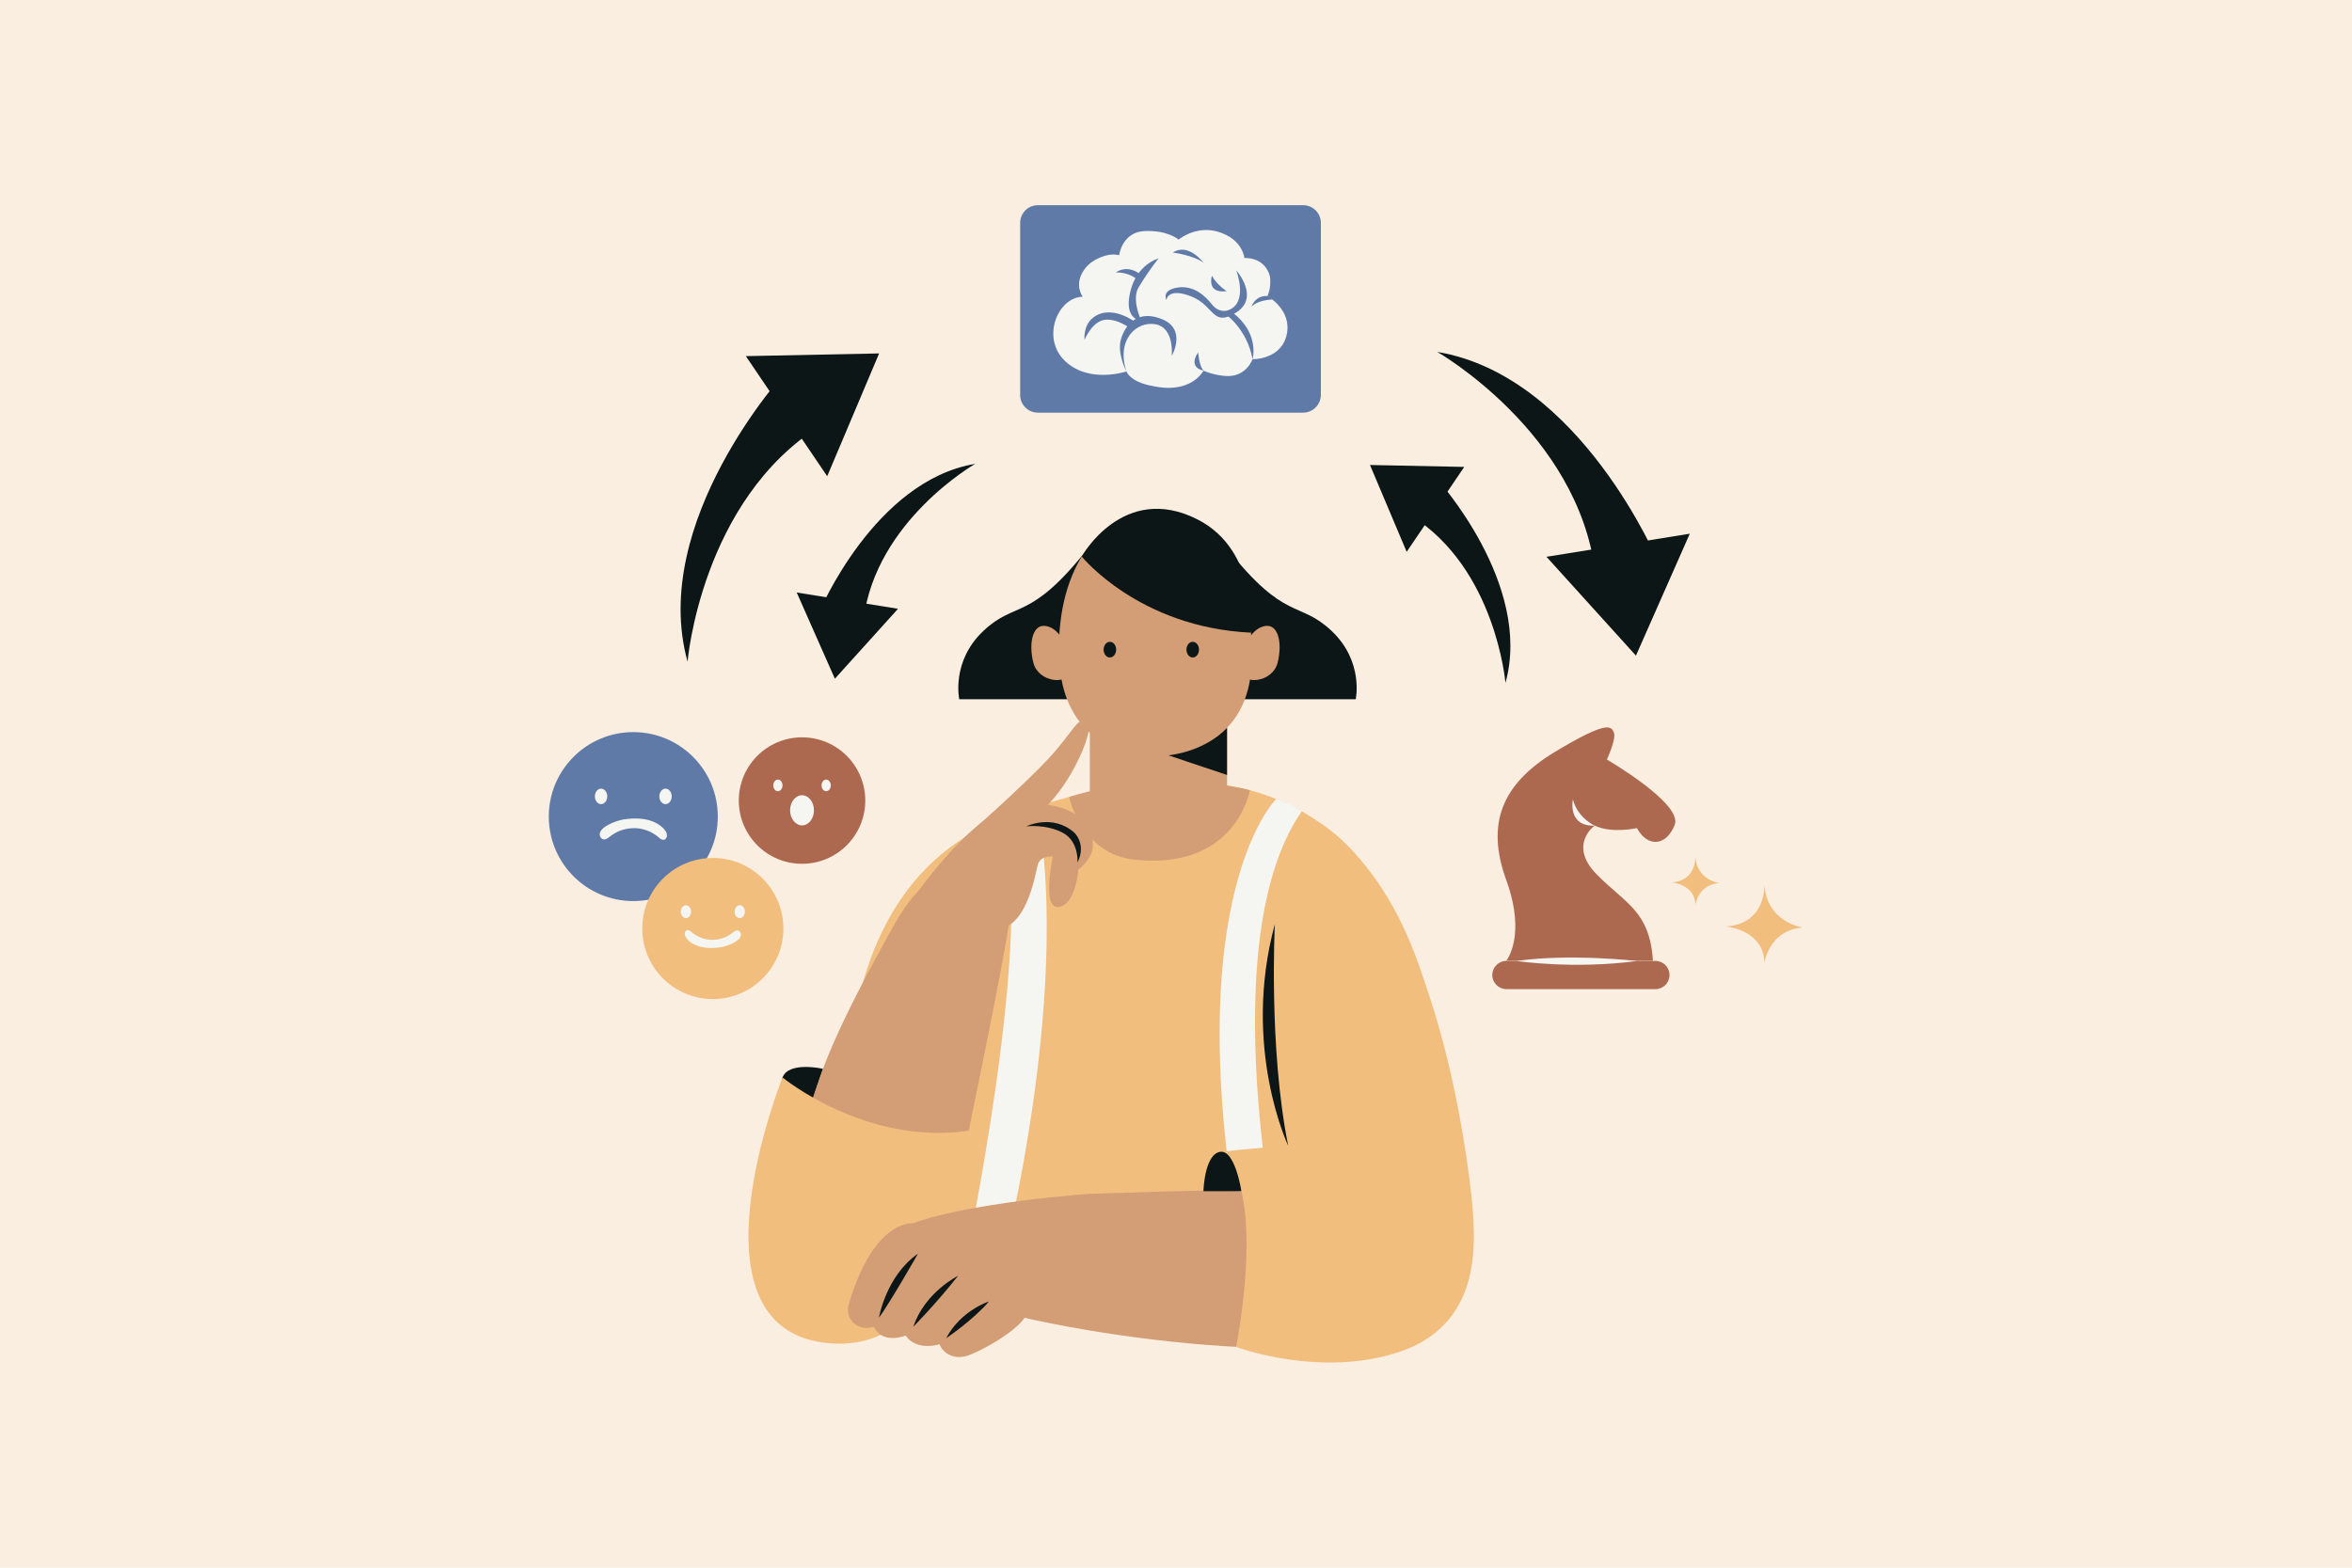
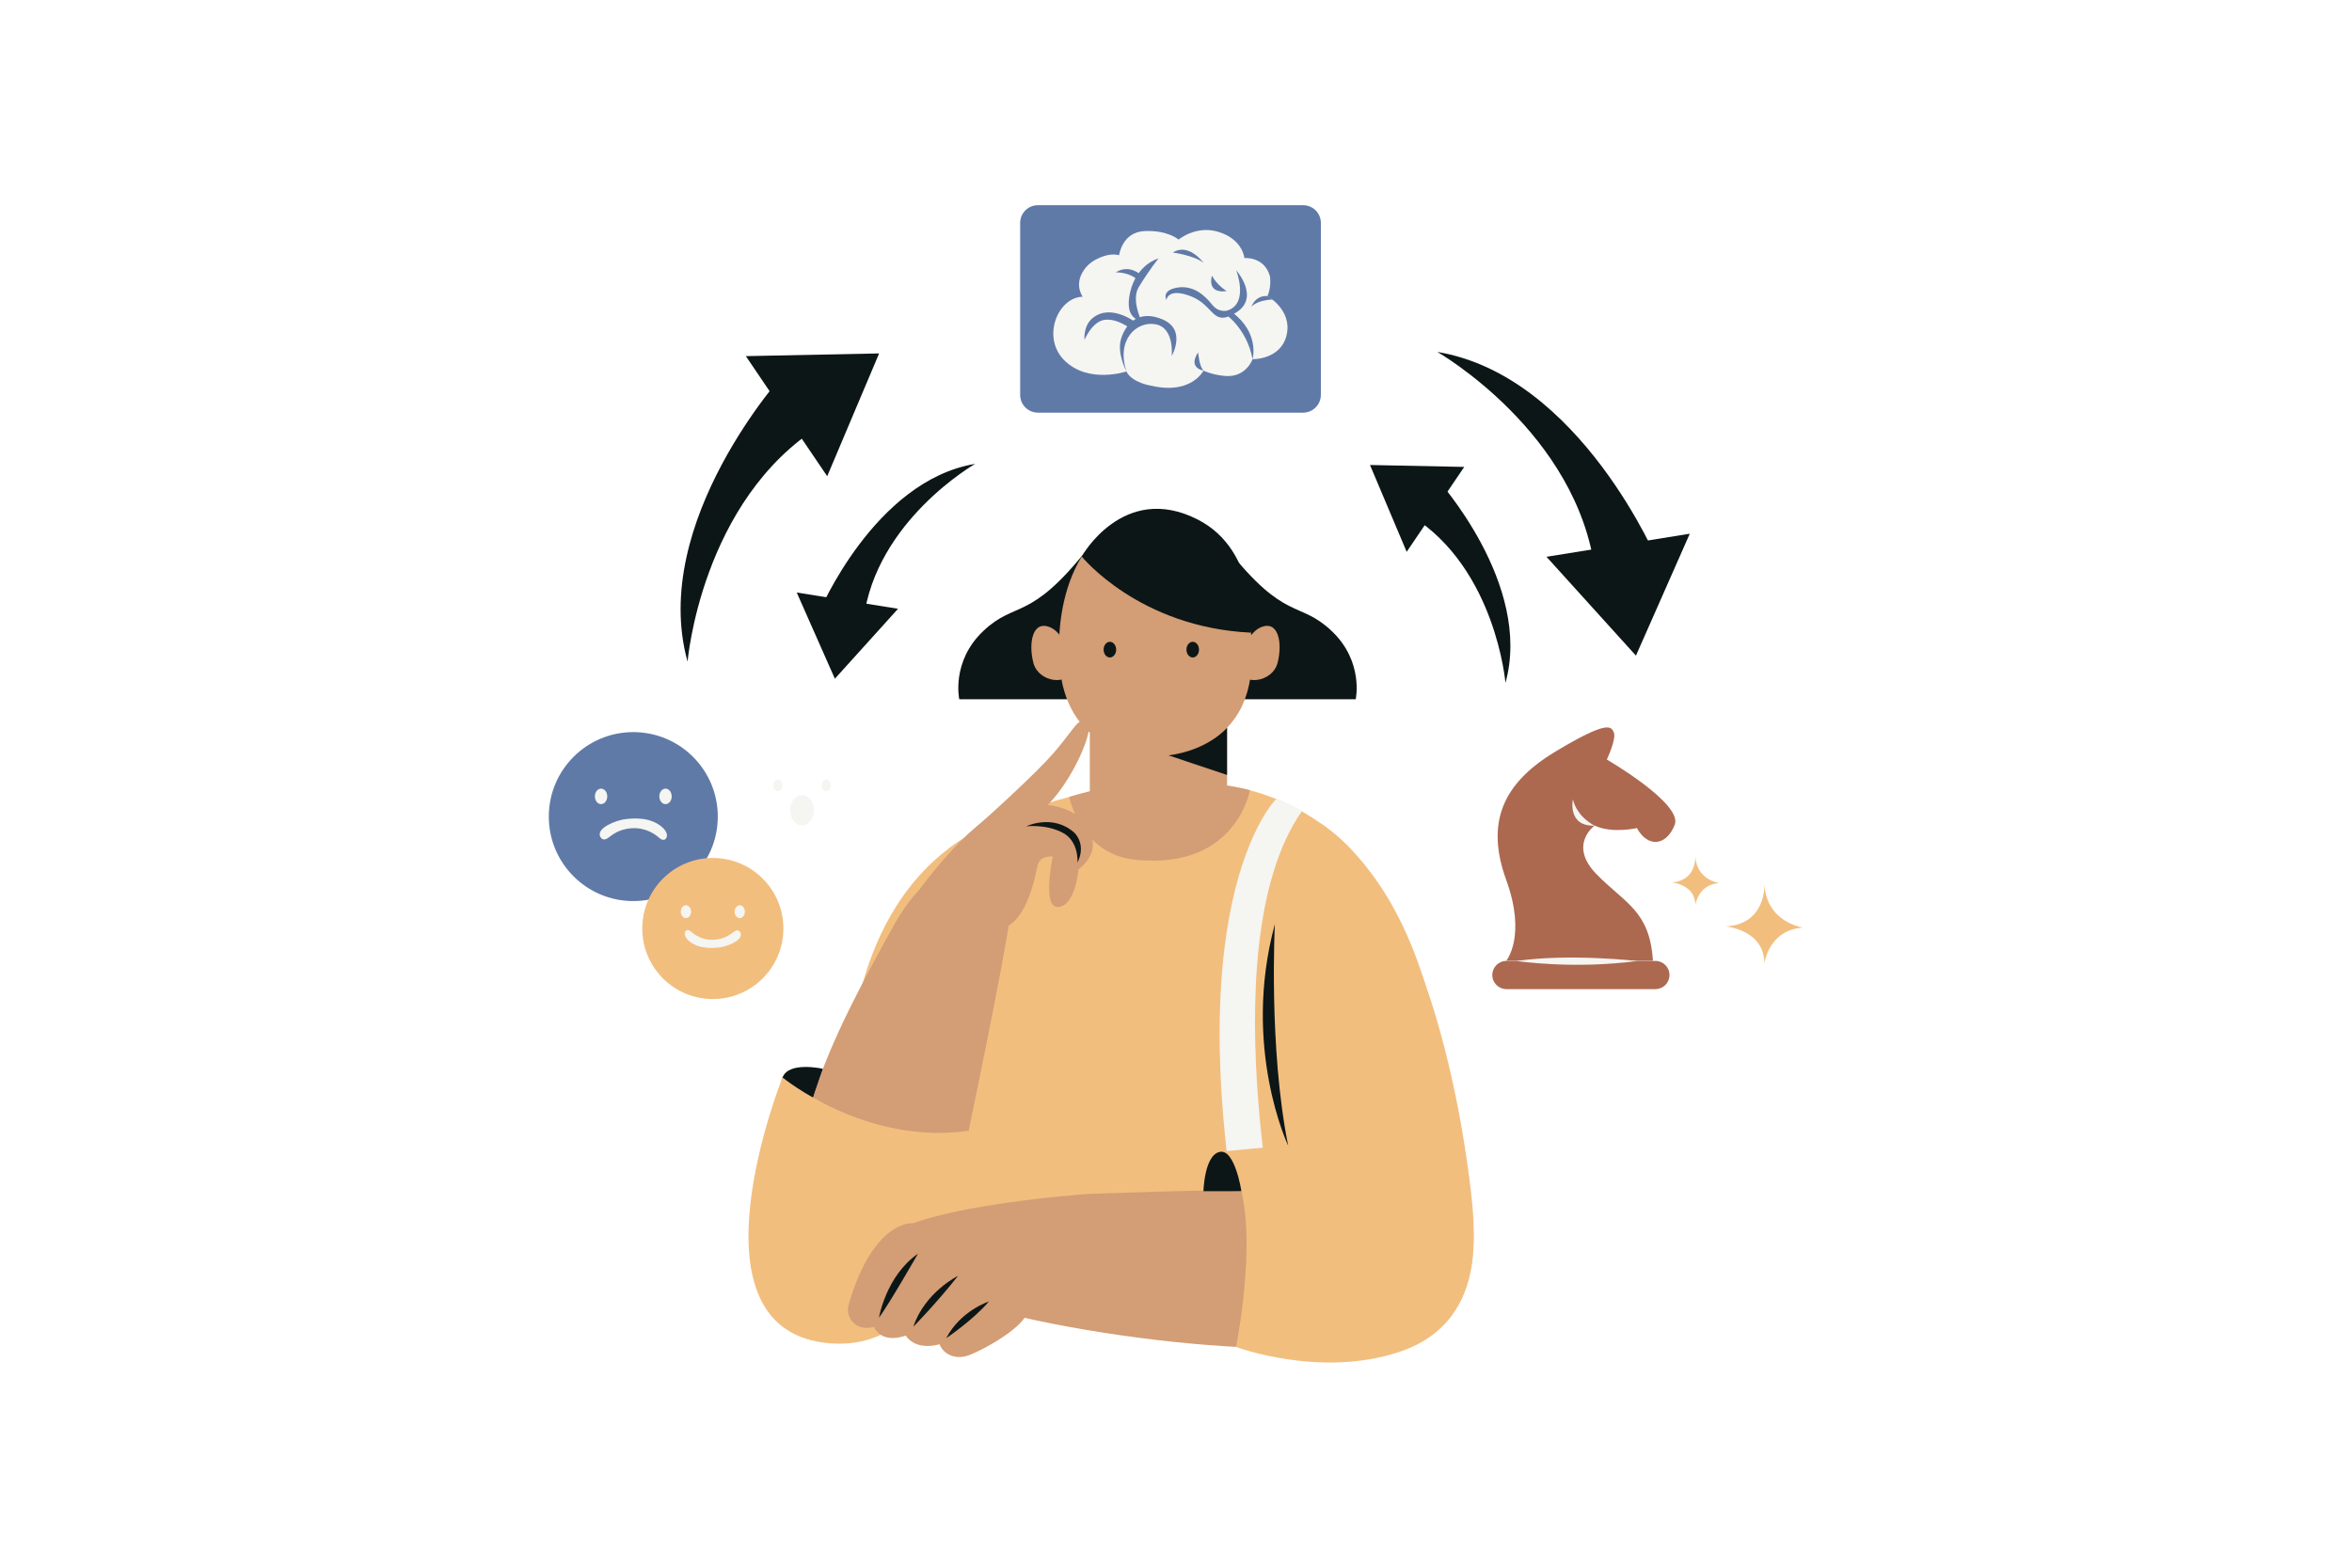
<svg xmlns="http://www.w3.org/2000/svg" version="1.1" x="0px" y="0px" viewBox="0 0 2700 1800" enable-background="new 0 0 2700 1800" xml:space="preserve">
  <g id="background">
    <g>
-       <rect fill="#F9EEE0" width="2700" height="1800" />
-     </g>
+       </g>
  </g>
  <g id="Cognitive_Behavioral_Therapy">
    <g>
      <path fill="#0D1616" d="M944.8,1227.2c0,0-39.5-9-46.5,10c-7,19,31.5,34.5,31.5,34.5L944.8,1227.2z" />
      <g>
        <g>
          <circle fill="#607AA8" cx="727" cy="937.6" r="97" />
          <path fill="#F5F5F2" d="M763.9,963.4c-1.6,1.6-4.6,0.9-6.6-0.9c-4.4-4.1-15.7-12.7-32.4-11.5c-15.9,1.1-23.3,8.8-27.3,11.4      c-7,4.5-9-2.9-9-2.9c-2.4-9.5,18.6-17.3,27.6-18.7c10.5-1.6,29.2-2.8,42.7,7.9C766.2,954.5,767.1,960.3,763.9,963.4z" />
          <g>
            <ellipse fill="#F5F5F2" cx="690" cy="914.4" rx="7.1" ry="8.9" />
            <ellipse fill="#F5F5F2" cx="764" cy="914.4" rx="7.1" ry="8.9" />
          </g>
        </g>
        <g>
-           <circle fill="#AD6850" cx="920.7" cy="919.2" r="72.6" />
          <g>
            <ellipse fill="#F5F5F2" cx="893" cy="901.8" rx="5.3" ry="6.7" />
            <ellipse fill="#F5F5F2" cx="948.4" cy="901.8" rx="5.3" ry="6.7" />
            <ellipse fill="#F5F5F2" cx="920.7" cy="930.4" rx="13.7" ry="17.3" />
          </g>
        </g>
        <g>
          <circle fill="#F2BE7E" cx="818.3" cy="1066.1" r="81" />
          <path fill="#F5F5F2" d="M787.5,1068.6c1.3-1.3,3.8-0.8,5.5,0.8c3.7,3.4,13.1,10.6,27.1,9.6c13.3-0.9,19.4-7.3,22.8-9.5      c5.8-3.8,7.5,2.4,7.5,2.5c2,7.9-15.5,14.5-23.1,15.6c-8.8,1.3-24.4,2.3-35.7-6.6C785.6,1076.1,784.9,1071.2,787.5,1068.6z" />
          <g>
            <ellipse fill="#F5F5F2" cx="787.4" cy="1046.8" rx="5.9" ry="7.4" />
            <ellipse fill="#F5F5F2" cx="849.2" cy="1046.8" rx="5.9" ry="7.4" />
          </g>
        </g>
      </g>
      <g>
        <path fill="#0D1616" d="M789.3,759.7c0,0,15.5-185.5,153.1-271.3l-41.2-60.7C901.2,427.6,744.7,599.2,789.3,759.7z" />
        <polygon fill="#0D1616" points="949.6,546.8 856.2,408.9 1009.2,405.8    " />
      </g>
      <g>
        <path fill="#0D1616" d="M1650,404.1c0,0,161.6,92.4,181.3,253.3l72.4-11.7C1903.8,645.7,1814.3,431.4,1650,404.1z" />
        <polygon fill="#0D1616" points="1775.3,639.3 1939.8,612.8 1878,752.8    " />
      </g>
      <g>
        <path fill="#AD6850" d="M1729.1,1103.1c0,0,23.5-27.9,0-92.7c-23.5-64.7-5.1-110.3,55.9-147.1c61-36.8,64.7-29.4,67.7-22.1     c2.9,7.4-8.1,30.9-8.1,30.9s87.5,50.7,77.9,75c-9.6,24.3-30.9,26.5-43.4,3.7c0,0-28.7,6.6-48.5-2.9c0,0-30.9,22.1,2.2,55.9     c33.1,33.8,61,41.9,64.7,99.3H1729.1z" />
        <path fill="#AD6850" d="M1900.3,1135.7h-171c-8.9,0-16.2-7.2-16.2-16.2l0,0c0-8.9,7.2-16.2,16.2-16.2h171     c8.9,0,16.2,7.2,16.2,16.2l0,0C1916.5,1128.5,1909.3,1135.7,1900.3,1135.7z" />
        <path fill="#F5F5F2" d="M1830.6,948c0,0-19.5-8.8-25-30.1C1805.6,917.8,1799,949.1,1830.6,948z" />
        <path fill="#F5F5F2" d="M1741.1,1103.4c0,0,64.7,9.8,138.2,0C1879.4,1103.4,1801.9,1094.5,1741.1,1103.4z" />
        <path fill="#F2BE7E" d="M2025.5,1015.1c0,0,2.5,46.2-44.6,48.6c0,0,44.5,3.7,44.5,42.5c0,0,4.8-38.6,44.5-41.2     C2070,1065.1,2027.7,1059.4,2025.5,1015.1z" />
        <path fill="#F2BE7E" d="M1946.2,983.3c0,0,1.5,28.3-27.3,29.8c0,0,27.3,2.3,27.3,26.1c0,0,3-23.7,27.3-25.2     C1973.5,1013.9,1947.6,1010.4,1946.2,983.3z" />
      </g>
      <g>
        <path fill="#607AA8" d="M1495.9,473.8h-304.4c-11.3,0-20.4-9.1-20.4-20.4V256c0-11.3,9.1-20.4,20.4-20.4h304.4     c11.3,0,20.4,9.1,20.4,20.4v197.3C1516.3,464.6,1507.2,473.8,1495.9,473.8z" />
        <g>
          <path fill="#F5F5F2" d="M1353,275.1c0,0,19.6-16.5,44.9-9.1c28.9,8.4,30.6,30.3,30.6,30.3s22.9-2.1,29.3,20.8      c0,0,2.1,11.9-2.8,22.9c0,0,28.7,15.9,22,44.6c-6.7,28.7-39.1,27.8-39.1,27.8s-7.3,21.1-31.2,19.3c-14.7-1.1-25.1-6.1-25.1-6.1      s-14.1,27.8-59.3,17.4c0,0-22.6-3.1-29.3-16.5c0,0-42.5,14.4-70.3-11.9c-27.8-26.3-8.6-73.3,20.2-73.9c0,0-10.2-13.4,1.2-30.3      c3.9-5.9,9.5-10.4,15.9-13.4c6.6-3.2,16-6.3,24.7-4c0,0,3.4-26.8,29.6-27.7C1340.8,264.2,1353,275.1,1353,275.1z" />
          <path fill="#607AA8" d="M1330,296.7c0,0-25.1,6.4-32.6,38.7s12.7,32.7,12.7,32.7s-11.6-24.2-2.9-38.4      C1320.2,308.4,1330,296.7,1330,296.7z" />
          <path fill="#607AA8" d="M1381.7,301.8c0,0-17.3-23.6-35.3-11.8C1346.4,289.9,1370.7,293.2,1381.7,301.8z" />
          <path fill="#607AA8" d="M1339,344.4c0,0,1.3-14.7,28.4-4.1c27,10.6,24,36,51.7,18.5s0-48.5,0-48.5s14.7,37.5-9.4,46      c0,0-10.1,3.8-18.3-6.6c-8.3-10.4-21.3-22.5-39.9-19.5C1332.8,333.3,1339,344.4,1339,344.4z" />
          <path fill="#607AA8" d="M1293.1,426.4c0,0-11.3-20.8-6.1-37.6c5.2-16.8,19.9-33.9,47.7-22c27.8,11.9,10.4,41.9,10.4,41.9      s3.4-32.4-18.6-36.4C1304.4,368.4,1281.2,390.4,1293.1,426.4z" />
          <path fill="#607AA8" d="M1304.4,370.6c0,0-28.8-22.7-50-5.5c-11.3,9.2-9.4,25.1-9.4,25.1s8.6-21.2,23.3-23      c14.7-1.8,29.9,10.4,29.9,10.4L1304.4,370.6z" />
          <path fill="#607AA8" d="M1309.5,315.4c0,0-13.4-12.5-28.7-2.6c0,0,15.6-0.9,25.4,9L1309.5,315.4z" />
          <path fill="#607AA8" d="M1391.3,316.6c0,0-7,20.7,16.9,17.7C1408.2,334.4,1396.6,327,1391.3,316.6z" />
          <path fill="#607AA8" d="M1437.9,412.4c0,0,8.6-29.7-23.2-53.7l-7.9,2C1406.8,360.7,1431.5,377.5,1437.9,412.4z" />
          <path fill="#607AA8" d="M1455.1,340c0,0-12.6-2.3-18.7,12.3c0,0,6.1-7.7,24.4-8.4C1460.7,343.8,1457.2,340.6,1455.1,340z" />
          <path fill="#607AA8" d="M1381.7,425.5c0,0-18.5-2.5-6.3-20.9C1375.4,404.6,1376.6,420.9,1381.7,425.5z" />
        </g>
      </g>
      <g>
        <path fill="#0D1616" d="M1728.2,784.1c0,0-11-131.2-108.2-191.9l29.1-42.9C1649.1,549.3,1759.8,670.6,1728.2,784.1z" />
        <polygon fill="#0D1616" points="1614.8,633.6 1680.9,536.1 1572.7,533.9    " />
      </g>
      <g>
        <path fill="#0D1616" d="M1119.5,532.6c0,0-114.3,65.3-128.2,179.1l-51.2-8.3C940.1,703.5,1003.4,551.9,1119.5,532.6z" />
        <polygon fill="#0D1616" points="1030.9,699 914.6,680.3 958.4,779.3    " />
      </g>
      <g>
        <path fill="#F2BE7E" d="M1525,1481.7c-119,11.6-306.1,16.8-534.5-21.4c0,0-102.8-424,165.8-522.7     c390.2-143.5,502.2,119.9,511.7,407.3C1670.3,1414.2,1608.4,1473.6,1525,1481.7z" />
-         <path fill="#F5F5F2" d="M1189,926c0,0,47.4,166-41.5,539.9l-41.8-5c0,0,86.4-405.2,43.4-516.5C1149,944.5,1170.1,931.2,1189,926z     " />
        <path fill="#F5F5F2" d="M1465,917.4c0,0-123.7,120.7-29.6,570.8l42.3-2.5c0,0-93.5-395.8,16.7-554.2     C1494.3,931.5,1483.4,923.6,1465,917.4z" />
        <path fill="#D39D75" d="M1227.4,915c0,0,12.9,65.5,75.4,72.1c116.6,12.2,132-79.8,132-79.8S1337.7,880.7,1227.4,915z" />
        <path fill="#0D1616" d="M1376.4,802.9h179.9c0,0,9.6-43.3-27.7-78.5c-37.2-35.2-53.1-9.8-120.2-95     C1356.4,563.4,1376.4,802.9,1376.4,802.9z" />
        <path fill="#0D1616" d="M1281.1,802.9h-179.9c0,0-9.6-43.3,27.7-78.5c37.2-35.2,53.1-9.8,120.2-95     C1301.1,563.4,1281.1,802.9,1281.1,802.9z" />
        <path fill="#D39D75" d="M1311.2,866.8c0,0-88.8-3.7-95-106.1s43.5-174,112.3-175.2c56.8-1,108.5,49.3,108.6,167.8     C1437.2,881,1311.2,866.8,1311.2,866.8z" />
        <rect x="1251.1" y="806.7" fill="#D39D75" width="157.5" height="130.4" />
        <path fill="#0D1616" d="M1241.8,639c0,0,65.6,81.4,194.3,87.4c0,0,9.7-93.9-61.4-130C1289.4,553.1,1241.8,639,1241.8,639z" />
        <g>
          <ellipse fill="#0D1616" cx="1369.2" cy="745.9" rx="7.2" ry="9" />
          <ellipse fill="#0D1616" cx="1274.1" cy="745.9" rx="7.2" ry="9" />
        </g>
        <path fill="#0D1616" d="M1408.6,835.6c0,0-21.5,25.8-67.2,31.7l67.2,22.5V835.6z" />
        <g>
          <path fill="#D39D75" d="M1108.4,1315.5c0,0,44-209.9,51.1-263.3c7.1-53.4-71.9-99.8-132.6,8.8c-69.2,124-82.7,164.4-97.2,210.6      C915.3,1317.9,1087.4,1358.9,1108.4,1315.5z" />
          <path fill="#F2BE7E" d="M1112,1298.3c0,0-3.7,263.8-165.8,243.4s-47.9-304.6-47.9-304.6S993.3,1315.5,1112,1298.3z" />
          <path fill="#D39D75" d="M1053.5,1024.2c0,0,68-96.4,115.9-100.6c47.8-4.2,82.3,10.9,85.1,44.8c1.4,17-16.5,29.9-16.5,29.9      s-3.1,40.8-22.8,43.1c-19.7,2.3-6.6-57.9-6.6-57.9s-14.4-1.9-17.4,9.8c-3.1,11.7-13.2,78.6-53.4,73.8      C1097.6,1062.3,1053.5,1024.2,1053.5,1024.2z" />
          <path fill="#D39D75" d="M1105.7,963c0,0,65.5-57.3,97.4-91.4c28.2-30.1,33.3-48.4,44.7-44.2c11.3,4.2-16,71.7-51.2,102.8      c-35.2,31.1-45.3,53.8-45.3,53.8S1106.3,975,1105.7,963z" />
          <path fill="#0D1616" d="M1236.9,990.4c0,0,2-24.5-17.2-34.4c-19.2-10-41.6-7.2-41.6-7.2s30.3-14.8,55.1,7.2      C1233.1,955.9,1247.6,968.8,1236.9,990.4z" />
        </g>
        <g>
          <path fill="#D39D75" d="M1250,1370.8c0,0-235.2,16.3-238.7,62.1c-4.8,63.6,319.3,119.5,476,114.6c0,0-10-119.4-25.4-169.5      C1456.8,1361.3,1360.2,1367.8,1250,1370.8z" />
          <path fill="#F2BE7E" d="M1400,1322.6c0,0,132.8-14.5,181.8-9.6c73.9,7.4,97.6,33.2,97.6,33.2s56.5,162.8-72.9,206      c-91.3,30.5-187.6-5.7-187.6-5.7S1456.1,1363.9,1400,1322.6z" />
          <g>
            <path fill="#D39D75" d="M990.7,1524.3c-12.2-1.9-19.8-14.2-16.5-26.1c6.5-23.3,25.6-78.5,61.8-91.6       c31.2-11.4,22.6,29.7,22.6,29.7s21-17.4,36.6-9.9c23.8,11.4,4.5,38.5,4.5,38.5s28.6-15.4,41.6-4.2c11.5,9.9-1,29.8-1,29.8       s24-14.3,37.7,3.5c16.5,21.4-49.1,56-65.9,62.1s-30.1-2.6-33.5-12.7c0,0-25.9,8.7-39-9.9c0,0-26.6,10.8-36.4-10.1       C1003.3,1523.5,997.6,1525.4,990.7,1524.3z" />
            <path fill="#0D1616" d="M1053.8,1439.5c0,0-33,57.6-44.8,73.5C1009,1512.9,1017.1,1464.9,1053.8,1439.5z" />
            <path fill="#0D1616" d="M1048.5,1523.3c0,0,26.7-27.1,51.3-58.4C1099.8,1464.8,1061.5,1483.9,1048.5,1523.3z" />
            <path fill="#0D1616" d="M1086.2,1536.5c0,0,31.1-21,49-42.1C1135.2,1494.3,1102.9,1504.7,1086.2,1536.5z" />
          </g>
          <path fill="#F2BE7E" d="M1690.3,1384.6c0,0-28.7-341-172.8-438.3c-54.1-36.5-61.2,371.5-15.2,488.3      C1548.2,1551.5,1708.6,1589.3,1690.3,1384.6z" />
        </g>
        <path fill="#0D1616" d="M1478.8,1315.5c0,0-53.7-112.7-15.3-254.5C1463.5,1060.9,1456.1,1202.7,1478.8,1315.5z" />
      </g>
      <path fill="#D39D75" d="M1421.5,768.1c0,0,5.4-39,25.8-47.8s25.2,18.2,19.3,40.8S1426.2,788.1,1421.5,768.1z" />
      <path fill="#D39D75" d="M1231.4,768.1c0,0-5.4-39-25.8-47.8s-25.2,18.2-19.3,40.8S1226.7,788.1,1231.4,768.1z" />
      <path fill="#0D1616" d="M1425.1,1367.7c0,0-7.5-49-25-45.1c-17.6,3.8-18.6,45.1-18.6,45.1H1425.1z" />
    </g>
  </g>
</svg>